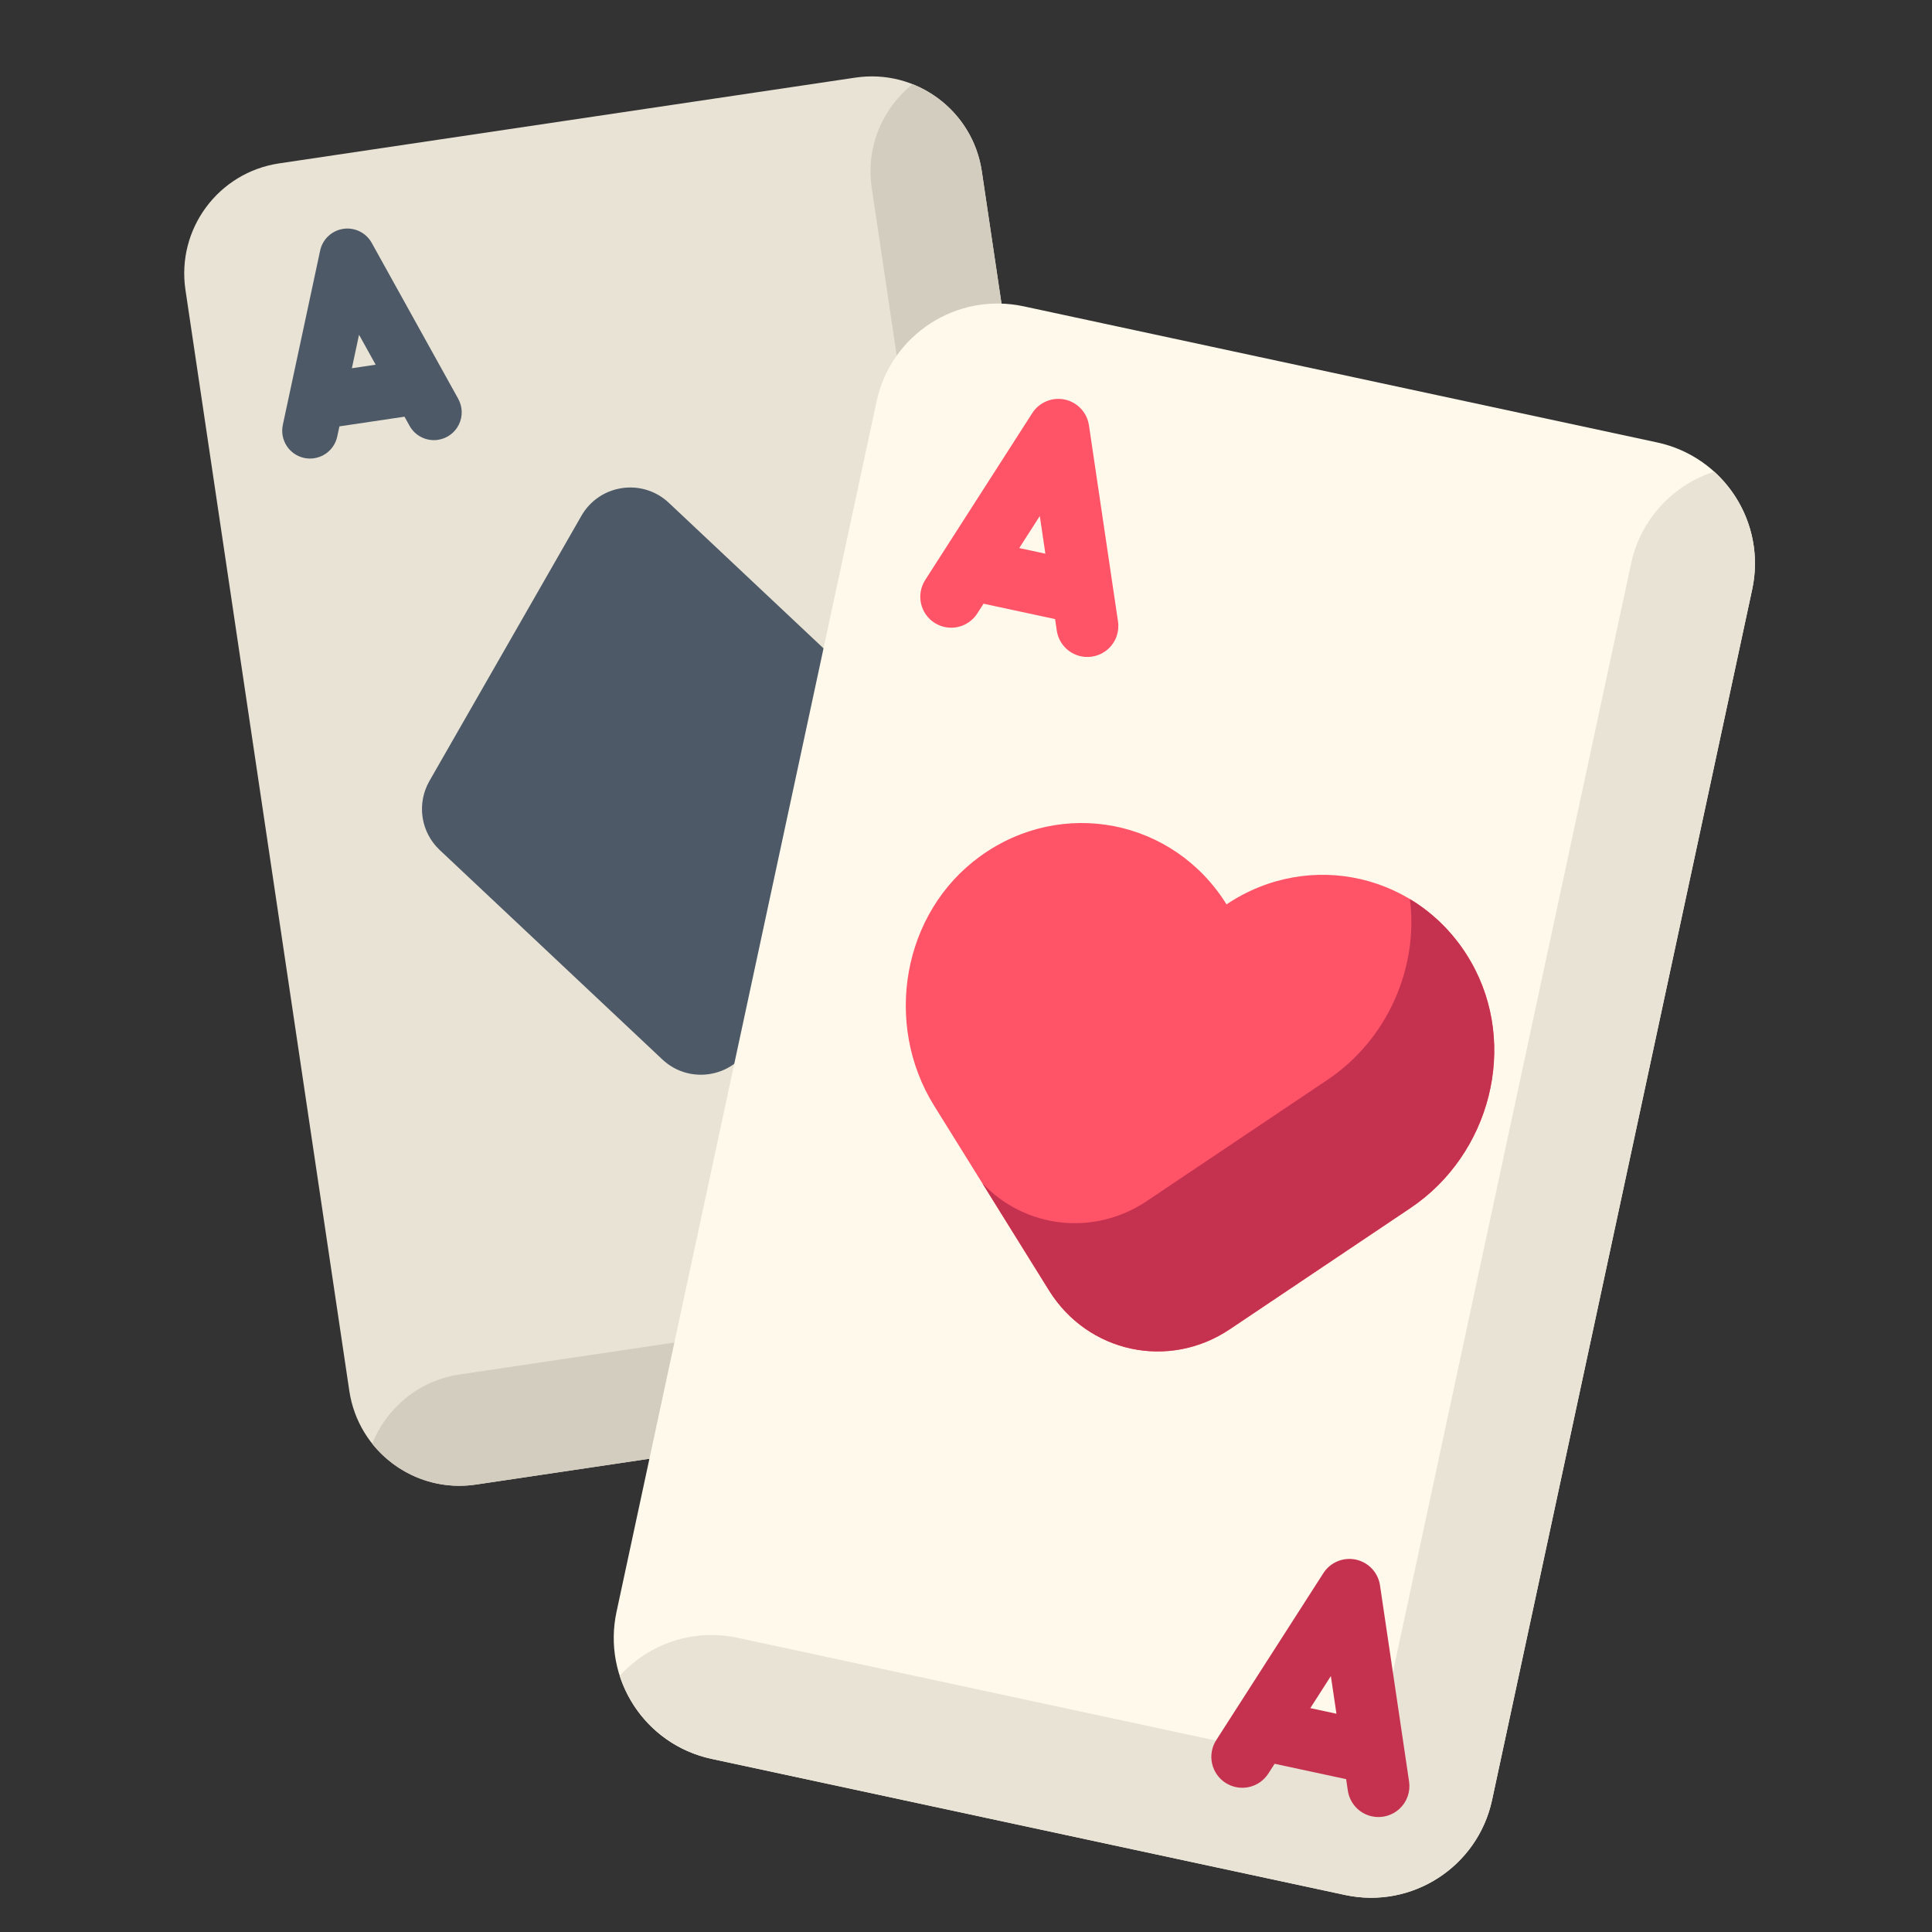
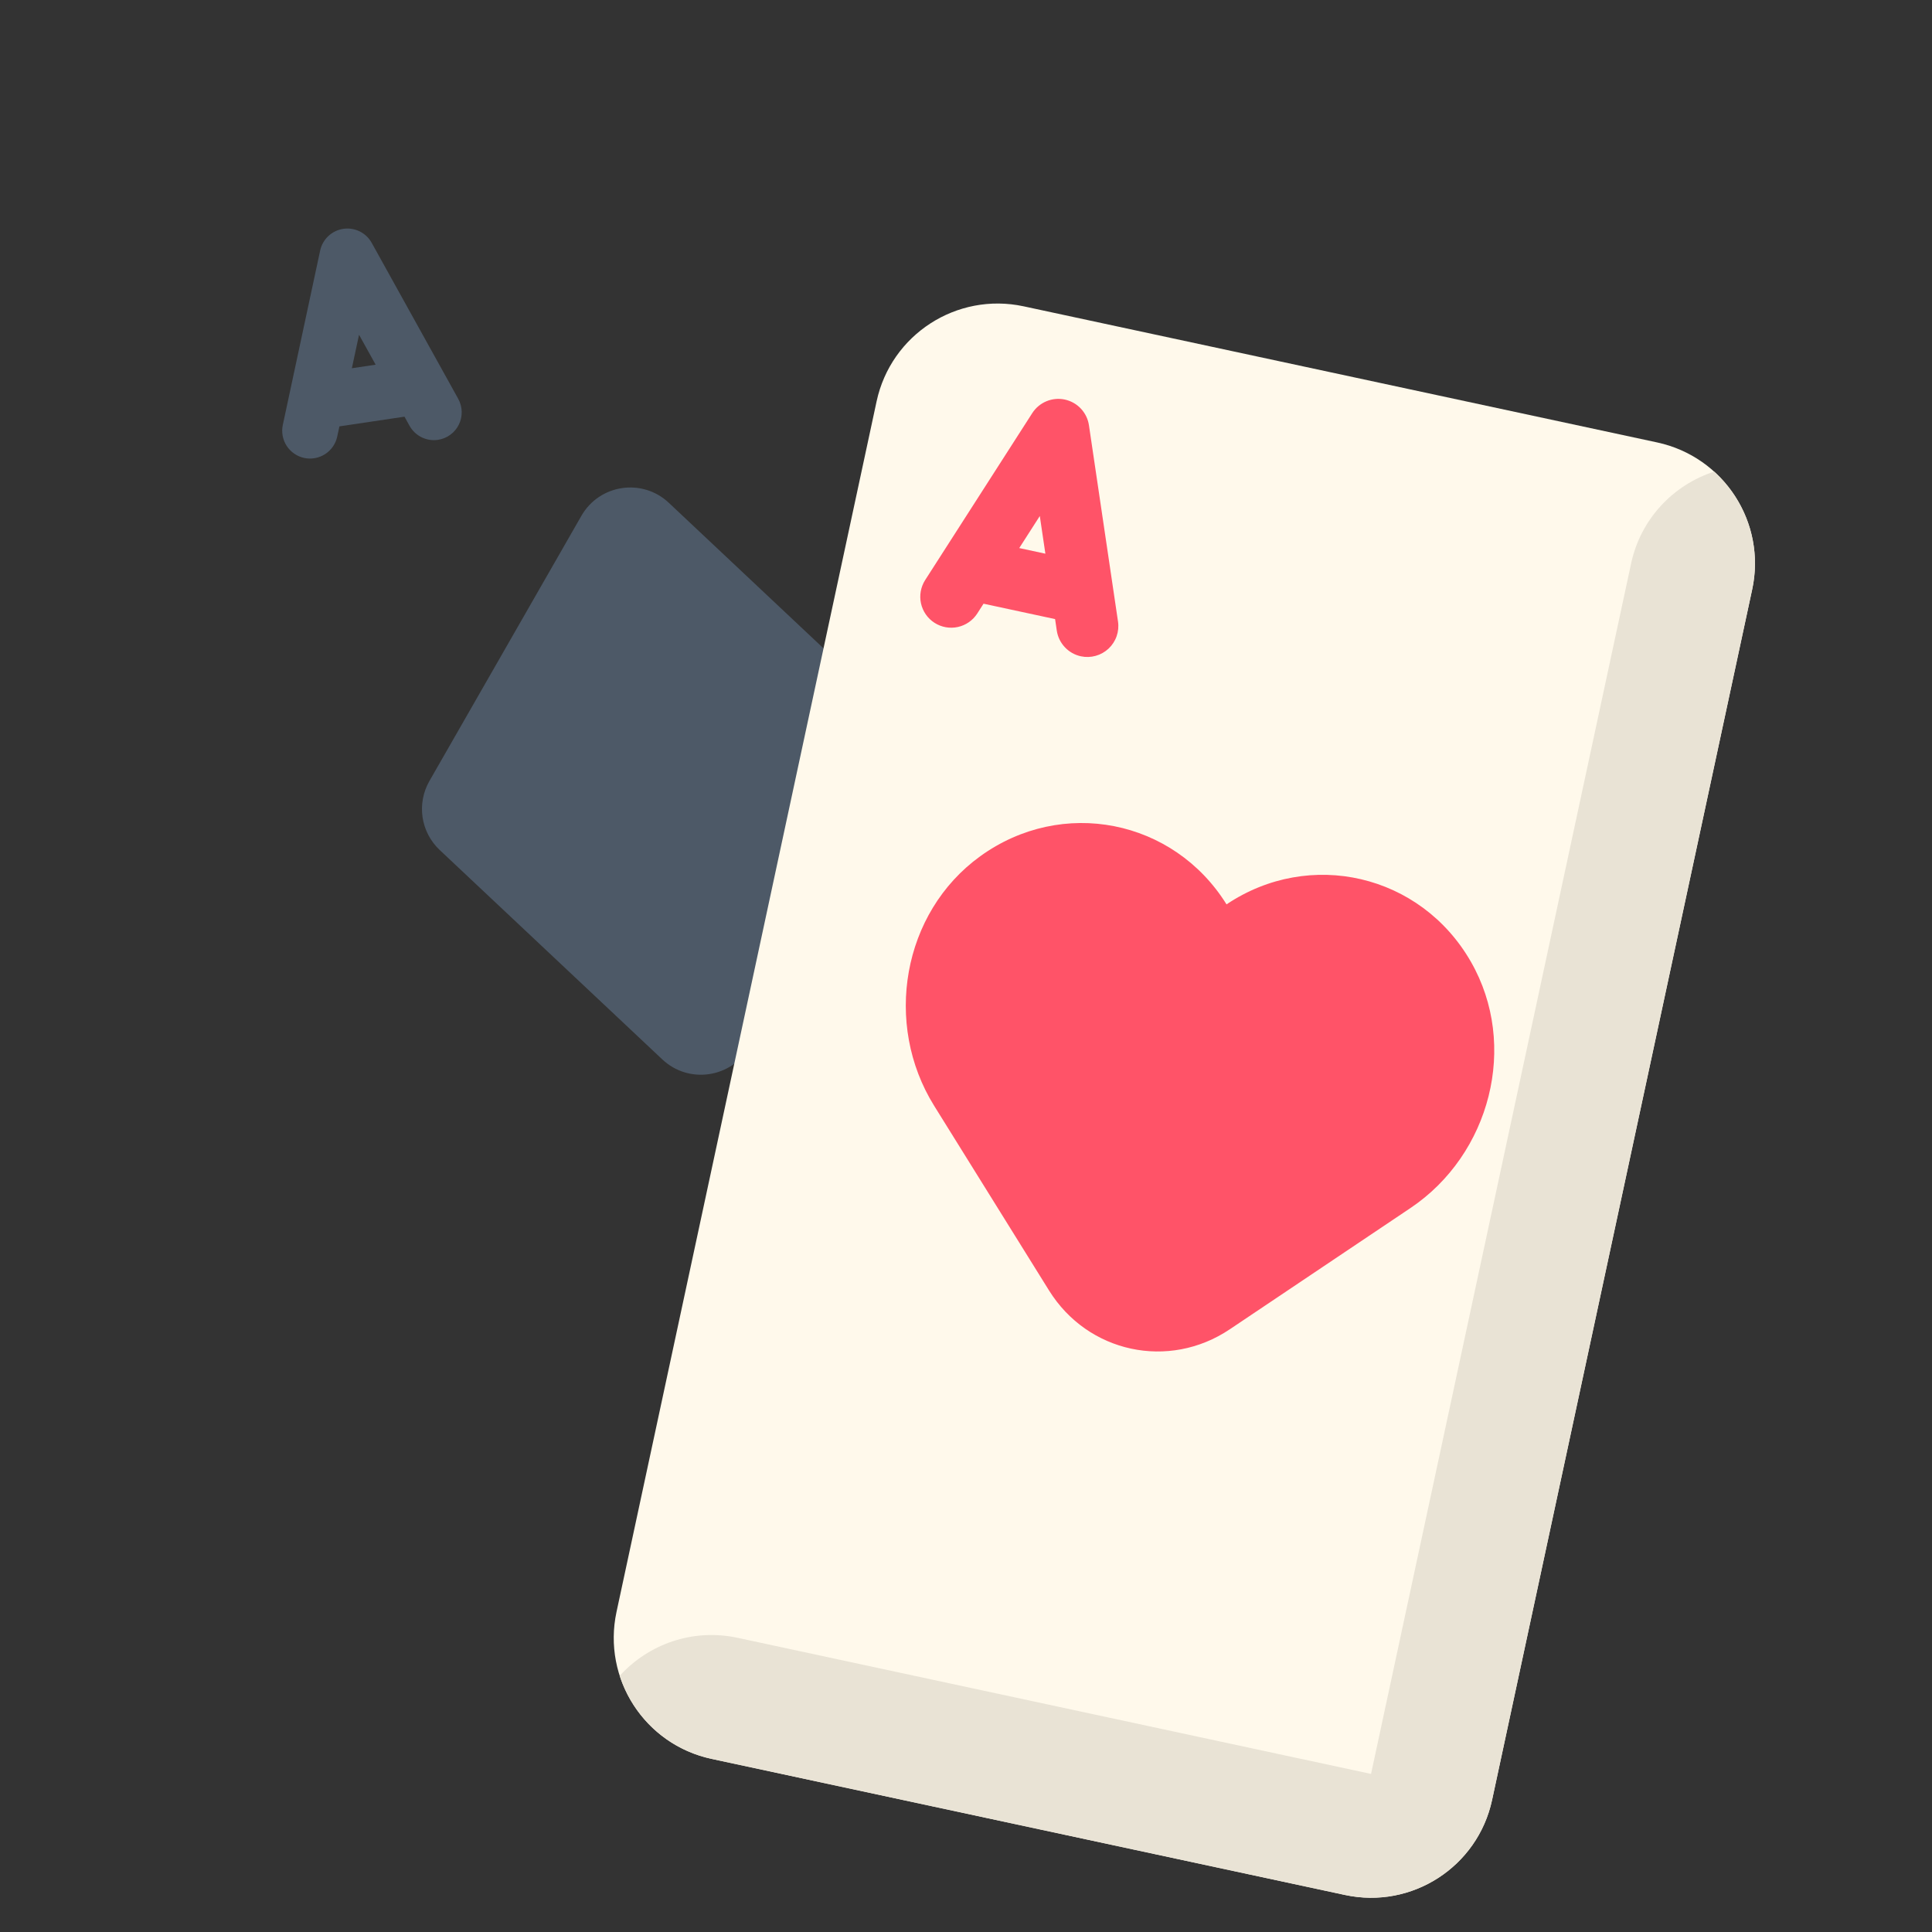
<svg xmlns="http://www.w3.org/2000/svg" width="80" height="80" viewBox="0 0 80 80" fill="none">
  <rect x="0" y="0" width="80" height="80" fill="#333333" stroke="none" />
  <g clip-path="url(#clip0_5235_93415)">
-     <path d="M40.655 7.094L47.441 52.684C47.816 55.202 46.078 57.547 43.56 57.922L19.702 61.473C17.184 61.847 14.839 60.11 14.464 57.592L7.679 12.002C7.304 9.484 9.041 7.14 11.559 6.765L35.418 3.214C37.936 2.839 40.281 4.576 40.655 7.094Z" fill="#E9E3D5" />
-     <path d="M19.702 61.474L43.56 57.923C46.078 57.548 47.816 55.203 47.441 52.685L40.655 7.095C40.404 5.408 39.268 4.073 37.788 3.487C36.543 4.478 35.845 6.087 36.096 7.774L42.882 53.364L19.023 56.915C17.336 57.166 16 58.302 15.415 59.782C16.406 61.027 18.015 61.725 19.702 61.474Z" fill="#D3CDBF" />
    <path d="M36.913 29.493L27.693 20.819C26.597 19.788 24.824 20.051 24.075 21.358L17.781 32.34C17.521 32.795 17.421 33.324 17.498 33.842C17.575 34.36 17.825 34.837 18.206 35.196L27.426 43.869C28.523 44.901 30.295 44.637 31.044 43.331L37.338 32.348C37.599 31.894 37.698 31.365 37.621 30.847C37.544 30.328 37.295 29.852 36.913 29.493ZM15.392 10.057C15.278 9.852 15.104 9.686 14.894 9.582C14.683 9.479 14.446 9.441 14.214 9.476C13.982 9.511 13.766 9.615 13.595 9.776C13.424 9.936 13.306 10.145 13.257 10.374L11.711 17.595C11.679 17.742 11.677 17.895 11.704 18.044C11.732 18.193 11.788 18.335 11.87 18.462C11.952 18.589 12.059 18.698 12.183 18.784C12.308 18.87 12.448 18.931 12.596 18.963C12.895 19.026 13.207 18.969 13.463 18.803C13.72 18.637 13.9 18.376 13.964 18.077L14.055 17.655L16.749 17.254L16.959 17.632C17.072 17.837 17.246 18.002 17.456 18.106C17.667 18.21 17.904 18.247 18.136 18.213C18.32 18.185 18.495 18.114 18.645 18.004C18.796 17.894 18.917 17.75 19 17.582C19.082 17.416 19.122 17.231 19.118 17.045C19.113 16.859 19.064 16.677 18.974 16.514L15.392 10.057ZM14.57 15.248L14.867 13.862L15.555 15.101L14.57 15.248Z" fill="#4D5967" />
    <path d="M72.554 24.41L61.784 74.533C61.19 77.301 58.464 79.063 55.695 78.468L29.464 72.832C26.696 72.237 24.934 69.511 25.529 66.743L36.298 16.62C36.893 13.851 39.619 12.09 42.387 12.684L68.618 18.32C71.387 18.915 73.149 21.641 72.554 24.41Z" fill="#FFF9EB" />
    <path d="M29.464 72.83L55.695 78.466C58.464 79.061 61.19 77.299 61.784 74.531L72.554 24.407C72.953 22.553 72.292 20.718 70.98 19.529C69.296 20.074 67.94 21.476 67.541 23.331L56.772 73.454L30.541 67.818C28.686 67.419 26.851 68.08 25.662 69.391C26.207 71.076 27.609 72.432 29.464 72.83Z" fill="#E9E3D5" />
    <path d="M45.091 17.61C45.053 17.352 44.936 17.112 44.758 16.921C44.58 16.731 44.347 16.6 44.092 16.545C43.837 16.49 43.571 16.515 43.331 16.615C43.09 16.715 42.885 16.886 42.744 17.106L38.309 24.019C38.219 24.16 38.157 24.318 38.127 24.484C38.097 24.65 38.1 24.82 38.136 24.984C38.172 25.148 38.24 25.304 38.336 25.442C38.432 25.581 38.554 25.698 38.696 25.789C38.982 25.973 39.329 26.035 39.661 25.963C39.994 25.89 40.283 25.689 40.467 25.403L40.726 24.998L43.689 25.635L43.759 26.11C43.797 26.368 43.913 26.608 44.092 26.799C44.27 26.989 44.502 27.121 44.758 27.176C44.96 27.219 45.17 27.213 45.37 27.157C45.569 27.102 45.752 26.999 45.903 26.858C46.054 26.716 46.169 26.54 46.237 26.344C46.305 26.148 46.325 25.939 46.294 25.735L45.091 17.61ZM42.205 22.694L43.056 21.367L43.287 22.927L42.205 22.694Z" fill="#FF5368" />
-     <path d="M58.347 73.77L57.143 65.646C57.105 65.388 56.989 65.147 56.811 64.957C56.632 64.766 56.4 64.635 56.145 64.58C55.889 64.525 55.624 64.55 55.383 64.65C55.142 64.75 54.937 64.922 54.797 65.142L50.362 72.054C50.178 72.34 50.116 72.688 50.188 73.02C50.261 73.352 50.462 73.641 50.748 73.825C51.035 74.009 51.382 74.071 51.714 73.999C52.046 73.926 52.336 73.725 52.519 73.439L52.779 73.034L55.741 73.671L55.811 74.146C55.85 74.404 55.966 74.644 56.144 74.835C56.322 75.025 56.555 75.157 56.81 75.212C57.013 75.255 57.222 75.249 57.422 75.193C57.622 75.138 57.805 75.035 57.956 74.893C58.107 74.752 58.222 74.575 58.29 74.38C58.358 74.184 58.377 73.975 58.347 73.77ZM54.257 70.73L55.108 69.402L55.34 70.962L54.257 70.73Z" fill="#C5324F" />
    <path d="M60.906 39.823C58.822 36.191 54.231 35.138 50.788 37.448C48.598 33.927 43.98 33.002 40.587 35.457C37.356 37.796 36.576 42.404 38.68 45.786L43.438 53.435C45.045 56.019 48.396 56.739 50.923 55.043L58.402 50.024C61.71 47.804 62.891 43.282 60.906 39.823Z" fill="#FF5368" />
-     <path d="M60.906 39.821C60.266 38.706 59.389 37.835 58.382 37.229C58.742 40.071 57.458 43.042 54.97 44.712L47.49 49.731C45.276 51.218 42.428 50.848 40.676 48.994L43.437 53.433C45.044 56.017 48.396 56.737 50.923 55.041L58.402 50.022C61.71 47.802 62.891 43.28 60.906 39.821Z" fill="#C5324F" />
  </g>
  <defs>
    <clipPath id="clip0_5235_93415">
      <rect width="80" height="80" fill="white" />
    </clipPath>
  </defs>
</svg>